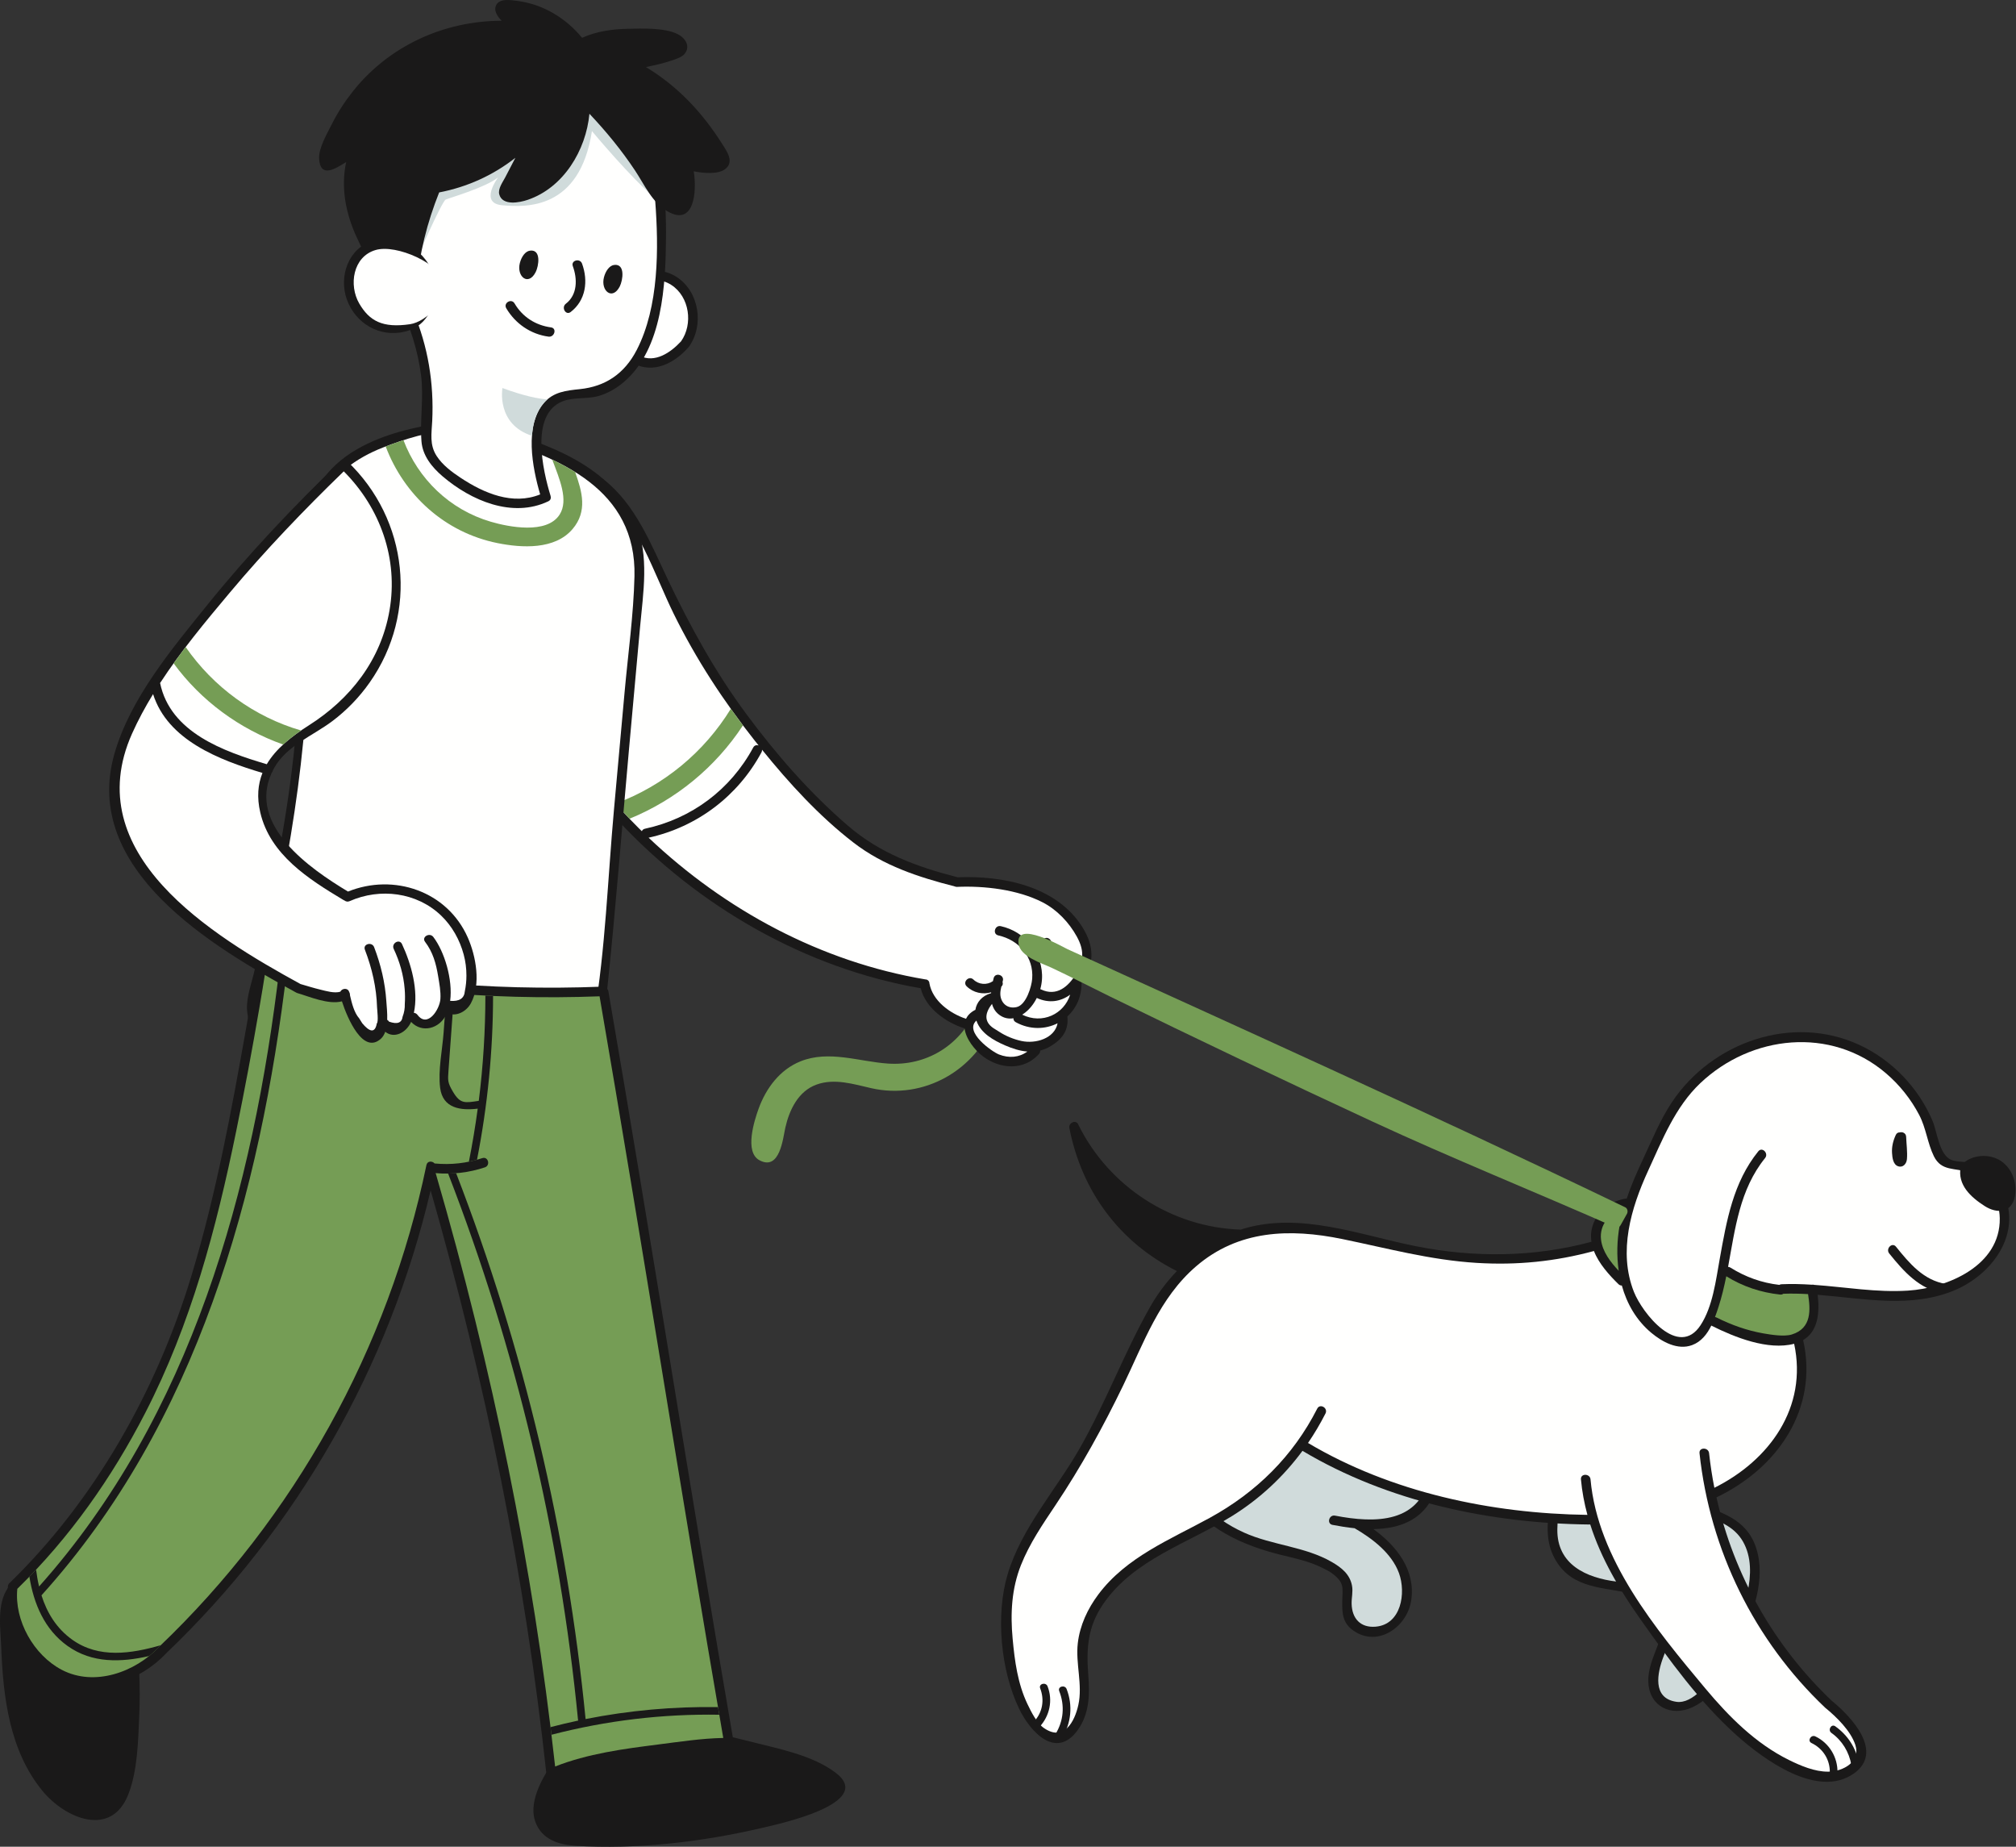
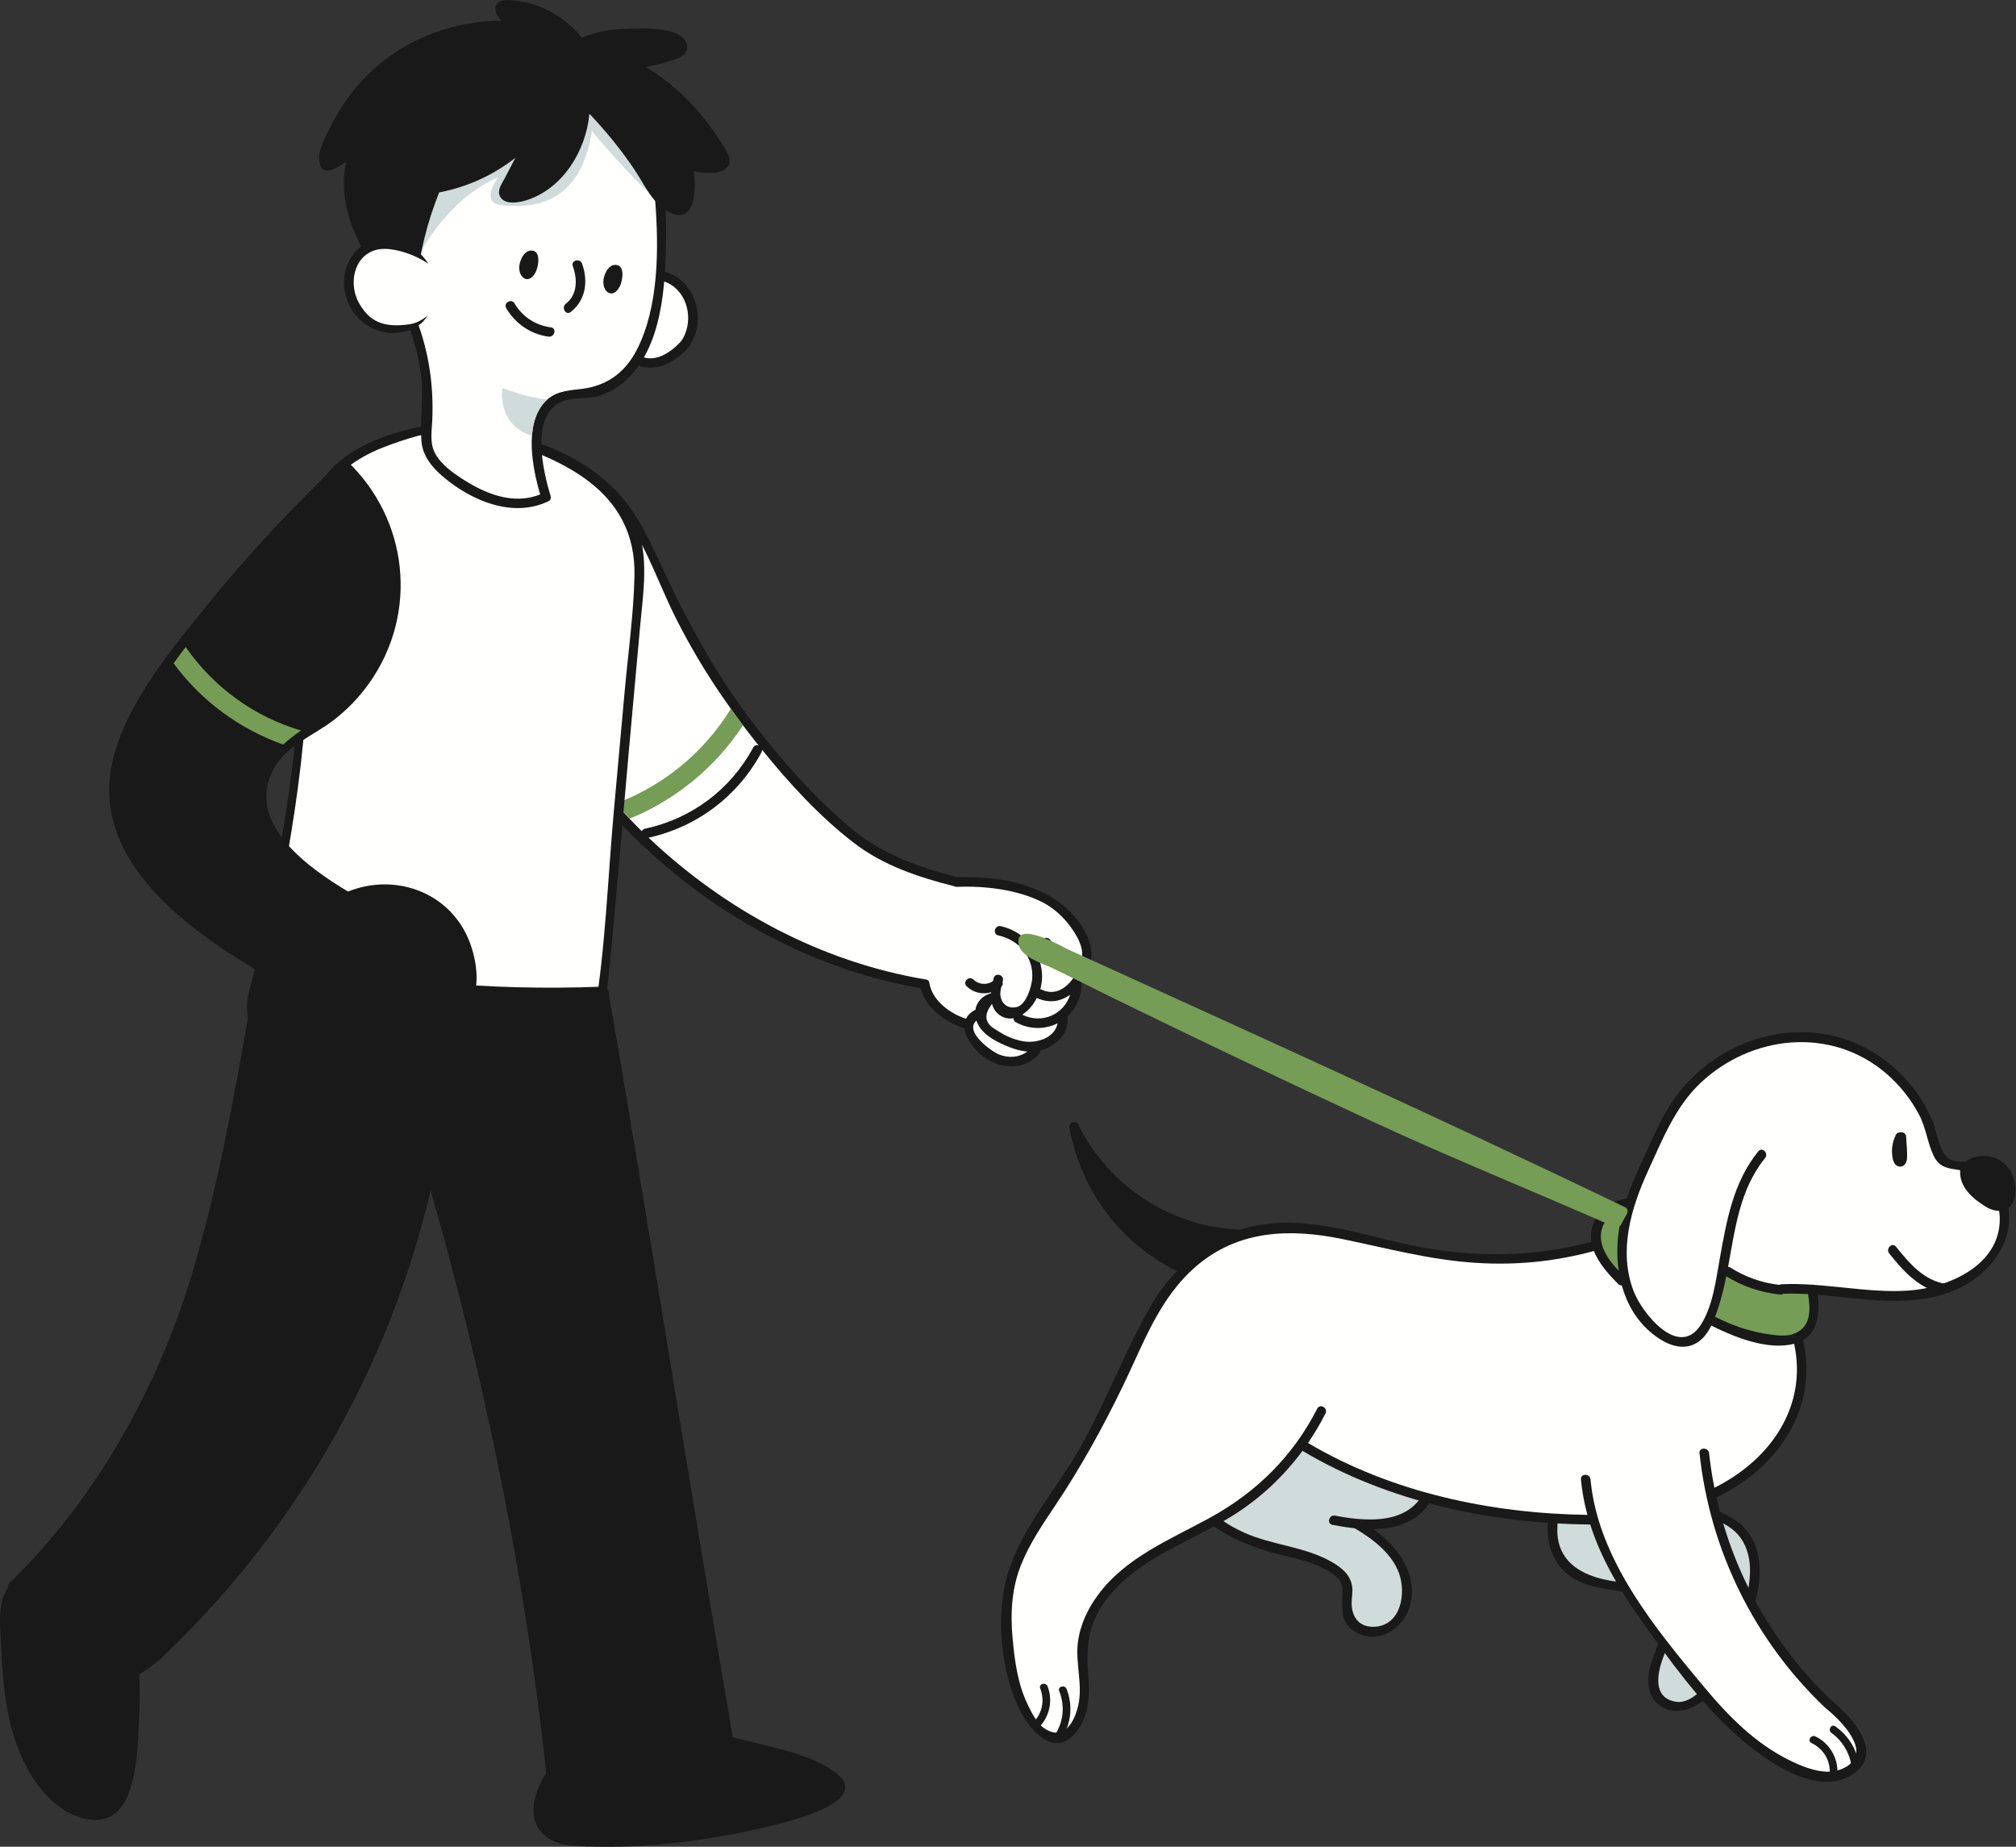
<svg xmlns="http://www.w3.org/2000/svg" width="309px" height="283px" viewBox="0 0 309 283" version="1.1">
  <rect x="0" y="0" width="309" height="283" fill="#333333" stroke="none" />
  <title>DEA29472-4C2D-44D8-8475-A103D4257967</title>
  <g id="Final-Draft" stroke="none" stroke-width="1" fill="none" fill-rule="evenodd">
    <g id="26_Forgot-password-page" transform="translate(-124, -447)">
      <g id="Group" transform="translate(278.464, 588.505) scale(-1, 1) translate(-278.464, -588.505)translate(124, 447)">
        <path d="M113.338,199.992 C109.113,198.16 103.35,197.203 99.135,199.508 C97.739,200.271 95.717,201.231 94.575,202.326 C93.044,203.797 92.205,206.994 91.351,208.986 C88.876,214.771 86.851,221.634 88.76,227.906 C90.244,232.783 94.154,234.249 98.417,234.327 C94.858,236.914 91.912,240.629 92.633,245.288 C93.253,249.289 97.719,252.529 101.498,249.875 C103.163,248.705 103.23,247.185 103.194,245.328 C103.158,243.334 102.782,242.559 104.809,241.068 C105.24,240.751 105.782,240.501 106.263,240.259 C108.296,239.239 110.427,238.814 112.613,238.272 C118.445,236.827 124.405,234.204 127.64,228.86 C134.056,218.262 123.009,204.185 113.338,199.992" id="Fill-68" fill="#1A1919" />
        <path d="M118.261,234.859 C113.915,236.818 108.929,236.98 104.784,239.376 C103.308,240.23 102.03,241.244 101.701,242.995 C101.526,243.93 101.78,244.836 101.759,245.768 C101.706,248.08 100.354,249.468 98.092,249.282 C94.144,248.957 93.393,244.107 94.503,241.07 C95.614,238.03 98.566,235.791 101.248,234.227 C101.266,234.218 101.278,234.206 101.295,234.196 C102.447,234.077 103.594,233.893 104.692,233.68 C105.619,233.499 105.226,232.084 104.302,232.264 C98.152,233.46 91.095,233.49 89.796,225.883 C88.947,220.92 90.156,215.815 91.997,211.219 C92.896,208.974 93.799,206.546 94.956,204.42 C95.584,203.267 96.428,202.906 97.633,202.161 C98.537,201.603 99.468,200.862 100.44,200.427 C102.838,199.351 106.102,199.536 108.629,200.034 C113.747,201.044 118.14,204.102 121.519,207.99 C124.931,211.915 128.524,217.431 128.132,222.841 C127.723,228.483 123.122,232.665 118.261,234.859" id="Fill-69" fill="#D0DBDB" />
        <path d="M70.85,228.012 C70.287,225.143 69.72,220.721 67.449,218.554 C67.416,218.512 67.377,218.472 67.33,218.433 C64.435,216.085 60.405,215.706 57.51,218.322 C56.058,219.634 55.321,221.29 55.074,223.208 C54.866,224.818 54.851,226.44 53.71,227.738 C52.585,229.019 50.876,229.726 49.305,230.275 C45.232,231.698 41.223,232.678 39.748,237.25 C38.189,242.085 40.349,247.309 42.128,251.775 C43.605,255.484 45.71,259.877 49.552,261.64 C52.78,263.121 56.086,261.523 56.28,257.845 C56.385,255.826 55.542,254.024 54.86,252.182 C54.233,250.488 53.566,248.443 54.553,246.731 C55.512,245.068 57.607,244.413 59.348,244.079 C63.999,243.184 68.564,243.241 70.885,238.332 C72.396,235.138 71.499,231.321 70.85,228.012" id="Fill-70" fill="#1A1919" />
        <path d="M61.139,242.372 C58.482,242.697 55.513,243.152 53.724,245.381 C51.626,247.995 52.916,251.133 53.968,253.888 C54.9,256.334 55.737,260.253 51.982,260.794 C49.426,261.163 46.905,257.719 45.76,255.914 C43.572,252.464 41.95,248.02 41.08,244.024 C40.521,241.454 40.43,238.59 41.777,236.235 C43.125,233.88 45.578,232.989 48.024,232.212 C50.883,231.305 54.254,230.279 55.726,227.388 C56.708,225.46 56.164,223.198 57.119,221.277 C58.892,217.714 63.258,217.009 66.292,219.471 C68.003,221.002 68.506,224.258 69.002,226.382 C69.605,228.965 70.196,231.698 70.23,234.36 C70.3,239.757 65.804,241.8 61.139,242.372" id="Fill-71" fill="#D0DBDB" />
        <path d="M154.488,241.264 C152.366,234.153 147.032,228.276 143.409,221.906 C139.43,214.913 136.618,207.31 132.671,200.326 C131.559,198.359 130.159,196.474 128.542,194.783 C137.349,190.387 143.138,182.528 145.02,172.861 C145.071,172.597 144.989,172.377 144.844,172.217 C144.838,172.211 144.833,172.204 144.827,172.198 C144.814,172.185 144.801,172.171 144.787,172.159 C144.556,171.936 144.206,171.846 143.936,172.008 C143.795,172.077 143.683,172.205 143.626,172.397 C138.938,181.852 129.34,188.086 118.774,188.433 C118.768,188.433 118.763,188.435 118.757,188.435 C118.613,188.389 118.47,188.336 118.326,188.293 C109.576,185.7 100.54,189.247 92.006,190.957 C83.027,192.757 73.83,192.683 65,190.296 C65.073,189.806 65.093,189.307 65.031,188.799 C64.698,186.118 62.43,184.137 59.86,183.697 C59.769,183.682 59.684,183.685 59.604,183.697 C58.915,181.65 58.044,179.664 57.125,177.703 C55.739,174.744 54.484,171.643 52.669,168.912 C46.535,159.689 34.219,155.372 23.936,160.128 C18.914,162.451 14.841,166.729 12.7,171.822 C12.011,173.464 11.708,176.916 9.902,177.724 C8.961,178.146 7.448,177.94 6.403,178.338 C4.109,179.214 2.401,181.243 1.559,183.511 C-0.683,189.55 3.803,195.34 9.197,197.664 C15.879,200.541 23.209,198.988 30.327,198.42 C30.012,201.104 30.228,203.985 32.554,205.362 C30.173,215.939 36.503,225.01 45.837,229.464 C43.182,241.332 37.039,252.216 28.152,260.649 C25.132,263.107 20.144,268.458 24.744,271.755 C30.326,275.754 38.689,269.574 42.793,265.891 C48.458,260.806 53.093,254.357 57.475,248.167 C60.687,243.629 63.527,238.837 65.189,233.613 C65.228,233.619 65.265,233.625 65.307,233.623 C80.434,233.463 96.198,230.146 109.292,222.333 C112.2,226.276 115.81,229.656 120.022,232.284 C126.771,236.497 135.126,238.94 139.829,245.797 C142.234,249.302 142.442,252.658 142.117,256.766 C141.884,259.716 141.958,262.695 143.78,265.177 C147.084,269.677 151.009,265.412 152.716,261.874 C155.553,255.995 156.344,247.482 154.488,241.264" id="Fill-72" fill="#1A1919" />
        <path d="M142.171,177.593 C139.546,184.652 134.52,190.274 127.457,193.695 C127.454,193.696 127.452,193.697 127.451,193.699 C125.73,192.087 123.801,190.702 121.727,189.655 C129.887,188.572 137.31,184.174 142.171,177.593" id="Fill-73" fill="#1A1919" />
        <path d="M63.529,189.995 C63.307,191.809 62.096,193.396 60.821,194.744 C61.157,192.442 61.087,190.061 60.683,187.808 C60.527,186.946 60.326,186.097 60.09,185.259 C62.197,185.866 63.817,187.651 63.529,189.995" id="Fill-74" fill="#759D55" />
        <path d="M16.49,197.781 C10.434,197.395 2.31,193.96 2.416,186.696 C2.46,183.753 4.243,180.694 7.074,179.682 C9.26,178.902 11.346,179.571 12.517,177.184 C13.5,175.182 13.701,172.893 14.763,170.865 C16.038,168.428 17.783,166.244 19.876,164.46 C28.327,157.257 40.522,158.604 48.324,165.997 C52.165,169.638 54.14,174.682 56.309,179.398 C58.945,185.129 60.923,191.805 58.497,197.96 C57.197,201.257 51.638,208.227 48.269,203.07 C46.406,200.218 45.93,196.201 45.338,192.914 C44.28,187.037 43.282,181.2 39.426,176.431 C38.833,175.697 37.8,176.741 38.388,177.469 C42.283,182.286 42.97,188.275 44.058,194.143 C43.943,194.147 43.821,194.177 43.697,194.255 C41.401,195.695 38.9,196.595 36.208,196.901 C36.113,196.846 36.001,196.81 35.868,196.804 C34.313,196.732 32.763,196.777 31.215,196.877 C31.089,196.853 30.964,196.861 30.852,196.901 C26.063,197.239 21.297,198.089 16.49,197.781" id="Fill-75" fill="#FFFFFE" />
        <path d="M31.8,198.317 C33.078,198.244 34.346,198.215 35.6,198.262 C35.715,198.355 35.869,198.408 36.069,198.387 C39.037,198.073 41.799,197.153 44.335,195.583 C44.656,197.168 45.026,198.735 45.52,200.26 C45.683,200.764 45.86,201.296 46.061,201.83 C45.987,201.842 45.91,201.862 45.831,201.901 C43.548,203.044 41.17,203.897 38.653,204.336 C37.495,204.538 35.479,204.868 34.303,204.507 C31.196,203.557 31.433,200.667 31.8,198.317" id="Fill-76" fill="#759D55" />
        <path d="M153.717,251.126 C153.402,254.548 152.943,258.001 151.449,261.133 C150.879,262.328 150.022,264.055 148.916,264.818 C145.845,266.932 144.214,263.824 143.651,261.296 C142.957,258.176 144.095,254.963 143.73,251.813 C143.413,249.073 142.222,246.534 140.581,244.341 C136.287,238.601 129.564,235.928 123.476,232.588 C116.349,228.68 110.729,223.136 107.032,215.868 C106.604,215.026 105.337,215.767 105.765,216.609 C106.564,218.179 107.459,219.688 108.441,221.129 C95.679,228.707 80.351,231.948 65.619,232.148 C66.097,230.387 66.441,228.578 66.61,226.711 C66.696,225.771 65.228,225.777 65.143,226.711 C64.032,238.939 55.16,249.64 47.568,258.721 C43.944,263.056 39.842,267.186 34.719,269.715 C32.926,270.6 30.769,271.517 28.717,271.499 C26.386,271.477 23.72,269.962 24.554,267.398 C25.261,265.228 27.46,263.095 29.19,261.686 C40.04,251.39 46.837,237.56 48.437,222.695 C48.537,221.757 47.069,221.764 46.969,222.695 C46.777,224.479 46.506,226.247 46.159,227.996 C37.712,223.794 31.835,215.668 33.933,205.927 C37.942,206.982 43.061,204.926 46.572,203.169 C46.592,203.159 46.606,203.147 46.625,203.135 C47.277,204.452 48.179,205.616 49.573,206.131 C51.782,206.951 54.153,205.641 55.819,204.254 C58.12,202.337 59.572,199.783 60.345,197 C60.52,197.007 60.701,196.948 60.862,196.79 C62.262,195.416 63.857,193.67 64.618,191.712 C70.577,193.326 76.418,193.91 82.599,193.532 C89.687,193.099 96.276,191.296 103.195,189.876 C111.25,188.222 119.121,188.487 125.605,194.063 C131.224,198.897 133.624,205.796 136.763,212.287 C139.841,218.654 143.225,224.798 147.16,230.675 C149.115,233.595 151.131,236.543 152.435,239.828 C153.884,243.477 154.075,247.257 153.717,251.126" id="Fill-77" fill="#FFFFFE" />
        <path d="M150.419,263.799 C149.124,262.399 148.812,260.495 149.495,258.732 C149.768,258.028 148.633,257.723 148.363,258.42 C147.529,260.571 148.033,262.948 149.588,264.629 C150.104,265.185 150.932,264.353 150.419,263.799" id="Fill-78" fill="#1A1919" />
        <path d="M146.576,259.149 C146.851,258.444 145.716,258.139 145.444,258.836 C144.47,261.337 144.735,264.056 146.139,266.338 C146.534,266.981 147.55,266.391 147.152,265.746 C145.897,263.703 145.706,261.38 146.576,259.149" id="Fill-79" fill="#1A1919" />
        <path d="M30.681,266.095 C28.556,267.11 27.238,269.293 27.29,271.642 C27.307,272.396 28.481,272.398 28.464,271.642 C28.42,269.675 29.504,267.955 31.274,267.11 C31.955,266.783 31.36,265.772 30.681,266.095" id="Fill-80" fill="#1A1919" />
        <path d="M27.626,264.549 C25.724,265.904 24.437,267.859 24.028,270.168 C23.898,270.906 25.029,271.223 25.16,270.48 C25.514,268.484 26.562,266.743 28.219,265.562 C28.829,265.129 28.243,264.11 27.626,264.549" id="Fill-81" fill="#1A1919" />
        <path d="M18.348,173.915 C18.218,173.638 17.997,173.531 17.771,173.539 C17.349,173.408 16.789,173.631 16.766,174.209 C16.723,175.325 16.551,176.515 16.644,177.628 C16.703,178.324 17.226,178.975 17.984,178.728 C18.776,178.47 18.882,177.405 18.928,176.701 C18.993,175.727 18.758,174.792 18.348,173.915" id="Fill-82" fill="#1A1919" />
        <path d="M8.412,178.863 C8.409,178.832 8.403,178.802 8.398,178.773 C8.395,178.763 8.395,178.755 8.393,178.746 C8.39,178.734 8.386,178.724 8.383,178.714 C8.379,178.702 8.376,178.689 8.372,178.677 C8.309,178.474 8.185,178.344 8.031,178.276 C6.597,176.975 4.228,176.802 2.545,177.726 C0.627,178.776 -0.309,181.204 0.091,183.307 C0.584,185.885 2.815,186.053 4.746,184.812 C6.854,183.459 8.922,181.576 8.412,178.863" id="Fill-83" fill="#1A1919" />
        <path d="M4.598,183.143 C4.297,183.356 3.973,183.637 3.632,183.786 C3.206,183.972 2.375,184.243 1.935,183.974 C1.402,183.648 1.448,182.356 1.501,181.875 C1.78,179.353 4.913,177.429 7.006,179.319 C7.257,181.019 5.868,182.245 4.598,183.143" id="Fill-84" fill="#1A1919" />
        <path d="M18.322,191.05 C16.271,193.598 14.08,196.221 10.669,196.755 C9.739,196.901 10.134,198.316 11.06,198.17 C14.717,197.597 17.154,194.829 19.36,192.087 C19.946,191.358 18.914,190.313 18.322,191.05" id="Fill-85" fill="#1A1919" />
-         <path d="M192.666,169.936 C191.533,166.789 189.41,163.92 186.235,162.645 C181.871,160.892 177.251,162.691 172.804,162.989 C167.021,163.374 161.912,160.293 159.495,155.04 C159.409,154.854 159.281,154.747 159.14,154.697 C159.119,154.689 159.099,154.68 159.078,154.675 C159.075,154.675 159.073,154.675 159.071,154.673 C158.952,154.643 158.818,154.645 158.665,154.703 C158.094,154.918 157.523,155.133 156.952,155.348 C156.605,155.48 156.295,155.851 156.441,156.251 C159.252,163.983 167.314,168.588 175.379,166.76 C178.097,166.144 181.015,165.207 183.777,166.208 C186.582,167.225 187.94,170.081 188.557,172.807 C188.92,174.411 189.384,179.476 192.518,177.805 C194.878,176.546 193.286,171.661 192.666,169.936" id="Fill-86" fill="#759D55" />
        <path d="M217.458,73.727 C217.286,73.406 216.763,73.23 216.453,73.463 C211.575,77.155 209.087,83.519 206.536,88.87 C203.085,96.11 199.308,102.975 194.524,109.435 C189.947,115.614 184.81,121.503 178.973,126.528 C174.027,130.785 168.403,132.833 162.157,134.439 C155.222,134.152 147.003,135.79 143.055,142.035 C141.169,145.021 141.125,147.739 143.16,150.62 C143.131,152.75 143.989,154.547 145.329,155.775 C145.098,157.885 146.117,159.262 147.918,160.335 C148.438,160.645 148.964,160.855 149.494,160.989 C149.484,161.165 149.536,161.35 149.683,161.515 C151.962,164.095 155.619,163.863 158.234,161.907 C159.5,160.961 160.889,159.219 161.083,157.595 C163.962,156.693 167.062,154.491 167.806,151.446 C185.552,148.38 201.891,138.91 214.15,125.805 C220.463,119.058 224.627,111.305 224.726,101.893 C224.827,92.257 221.979,82.186 217.458,73.727" id="Fill-88" fill="#1A1919" />
        <path d="M144.9,152.431 C146.359,153.492 148.123,153.8 150.013,152.932 C150.178,153.257 150.368,153.578 150.588,153.891 C151.017,154.502 151.594,155.085 152.249,155.497 C149.175,157.003 145.848,155.416 144.9,152.431" id="Fill-89" fill="#FFFFFE" />
        <path d="M146.829,156.812 C148.714,157.763 151.063,157.837 153.234,156.651 C153.503,156.504 153.605,156.271 153.594,156.04 C154.214,156.15 154.858,156.071 155.488,155.702 C156.256,155.251 156.677,154.591 156.878,153.842 C158.172,155.504 158.004,156.806 156.367,157.743 C156.166,157.87 155.964,157.996 155.762,158.121 C154.759,158.779 153.542,159.269 152.368,159.524 C150.196,159.997 147.275,159.141 146.829,156.812" id="Fill-90" fill="#FFFFFE" />
        <path d="M155.809,161.594 C154.276,162.19 152.721,162.066 151.465,161.144 C152.604,161.055 153.749,160.691 154.885,160.196 C156.618,159.442 158.607,158.348 159.26,156.43 C159.263,156.419 159.266,156.409 159.269,156.398 C161.218,158.134 156.853,161.19 155.809,161.594" id="Fill-91" fill="#FFFFFE" />
        <path d="M160.865,156.127 C160.63,155.633 160.221,155.184 159.564,154.818 C159.517,154.792 159.473,154.774 159.428,154.758 C159.247,153.576 158.4,152.625 157.106,152.222 C157.075,152.212 157.048,152.209 157.02,152.204 C157.017,152.158 157.013,152.112 157.009,152.066 C158.3,152.438 159.74,152.145 160.765,151.148 C161.443,150.489 160.404,149.452 159.727,150.111 C158.917,150.899 157.65,150.99 156.74,150.358 C156.703,150.2 156.666,150.046 156.629,149.898 C156.395,148.983 154.98,149.371 155.214,150.288 C155.23,150.354 155.25,150.425 155.268,150.492 C155.182,150.722 155.214,150.988 155.452,151.208 C155.54,151.579 155.608,151.953 155.604,152.31 C155.584,153.651 154.552,154.679 153.084,154.326 C151.633,153.976 150.812,151.192 150.72,149.985 C150.468,146.657 152.742,144.053 155.919,143.346 C156.84,143.141 156.45,141.726 155.529,141.931 C153.662,142.346 152.095,143.369 150.988,144.722 C150.894,144.618 150.772,144.535 150.631,144.483 C149.994,144.242 149.355,144.002 148.717,143.761 C148.346,143.621 147.912,143.917 147.814,144.274 C147.701,144.685 147.955,145.036 148.327,145.176 C148.95,145.411 149.573,145.646 150.196,145.88 C149.238,147.586 148.922,149.618 149.48,151.583 C149.444,151.594 149.409,151.605 149.372,151.622 C146.972,152.774 145.153,151.173 143.998,149.25 C142.764,147.195 142.748,145.587 143.877,143.528 C145.063,141.364 146.933,139.398 149.139,138.269 C152.948,136.319 158.042,135.725 162.243,135.91 C162.252,135.91 162.259,135.908 162.266,135.908 C162.272,135.908 162.276,135.907 162.281,135.907 C162.395,135.907 162.493,135.886 162.577,135.847 C168.154,134.413 173.501,132.679 178.113,129.121 C183.361,125.074 187.956,120.051 192.127,114.892 C192.116,115.02 192.14,115.158 192.215,115.298 C195.83,122.002 202.083,126.729 209.515,128.373 C197.778,139.486 183.098,147.397 167.09,150.089 C166.921,150.091 166.761,150.15 166.646,150.276 C166.533,150.386 166.477,150.533 166.473,150.69 C165.99,153.37 163.357,155.289 160.865,156.127" id="Fill-92" fill="#FFFFFE" />
        <path d="M211.084,126.854 C210.907,127.03 210.727,127.203 210.549,127.378 C210.477,127.199 210.325,127.052 210.072,126.998 C202.918,125.464 196.956,121 193.482,114.557 C193.29,114.199 192.945,114.134 192.65,114.24 C192.837,114.006 193.029,113.773 193.214,113.539 C198.019,107.468 202.245,101.014 205.665,94.064 C208.641,88.014 211.219,79.749 216.587,75.235 C220.815,83.425 223.497,93.213 223.253,102.435 C222.991,112.341 217.912,120.068 211.084,126.854" id="Fill-93" fill="#FFFFFE" />
        <path d="M212.439,125.467 C213.166,124.703 213.867,123.925 214.542,123.134 C207.187,120.39 201.012,115.288 196.91,108.62 C196.3,109.474 195.682,110.322 195.05,111.161 C199.256,117.57 205.334,122.564 212.439,125.467" id="Fill-94" fill="#759D55" />
        <path d="M145.287,145.466 C131.841,151.588 118.387,157.692 104.961,163.858 C89.861,170.792 74.795,177.804 59.824,185.012 C59.462,185.187 59.379,185.693 59.561,186.016 C59.882,186.59 60.203,187.163 60.523,187.736 C60.717,188.082 61.053,188.15 61.344,188.054 C61.404,188.044 61.466,188.027 61.528,187.999 C73.865,182.554 86.381,177.522 98.617,171.848 C112.083,165.604 125.485,159.221 138.819,152.699 C141.823,151.23 144.799,149.684 147.828,148.267 C149.231,147.611 152.543,146.618 152.814,144.62 C153.318,140.9 146.007,145.139 145.287,145.466" id="Fill-95" fill="#759D55" />
        <path d="M269.865,148.505 C268.61,142.791 267.362,137.074 266.283,131.323 C264.093,119.65 262.704,107.826 263.084,95.934 C263.41,85.716 264.318,74.602 254.12,68.791 C250.052,66.471 245.349,65.431 240.764,64.727 C238.438,64.369 236.116,65.03 233.808,65.429 C233.752,65.432 233.694,65.442 233.633,65.461 C233.567,65.471 233.509,65.49 233.454,65.514 C225.008,68.036 215.25,71.299 211.507,80.118 C209.367,85.163 210.35,90.853 210.827,96.128 C211.389,102.344 211.952,108.559 212.515,114.776 C213.628,127.091 214.567,139.438 215.873,151.736 C216.751,159.993 219.164,170.317 228.099,173.266 C237.42,176.343 249.44,175.201 258.402,171.469 C261.938,169.997 266.313,167.467 268.67,164.326 C270.174,162.324 270.221,159.805 270.607,157.411 C270.758,156.474 271.06,155.451 271.075,154.501 C271.107,152.565 270.284,150.409 269.865,148.505" id="Fill-97" fill="#1A1919" />
        <path d="M269.009,158.157 C268.547,161.019 268.351,162.964 265.945,165.04 C258.342,171.599 247.826,173.737 238.01,173.3 C233.199,173.086 227.622,172.619 223.958,169.137 C220.297,165.659 218.679,160.585 217.867,155.737 C216.126,145.348 215.773,134.587 214.825,124.1 C214.281,118.077 213.736,112.056 213.191,106.034 C212.66,100.163 211.822,94.227 211.68,88.332 C211.357,74.987 223.074,70.139 234.024,66.876 C235.764,66.586 237.698,65.962 239.456,65.971 C242.881,65.989 247.037,67.331 250.202,68.566 C254.315,70.17 258.003,72.802 259.981,76.853 C262.208,81.417 262.023,86.76 261.802,91.702 C260.923,111.412 264.357,130.277 268.572,149.446 C268.93,151.075 269.617,152.877 269.596,154.518 C269.58,155.695 269.195,156.997 269.009,158.157" id="Fill-98" fill="#FFFFFE" />
-         <path d="M249.812,68.418 C248.956,68.091 248.04,67.763 247.087,67.455 C244.844,73.38 240.018,78.098 233.72,79.948 C230.963,80.758 225.109,81.918 223.149,78.853 C221.739,76.648 223.194,73.347 224.281,70.443 C223.061,71.02 221.885,71.649 220.774,72.341 C219.704,75.331 218.844,78.339 221.167,81.073 C223.886,84.275 228.953,83.975 232.663,83.23 C240.784,81.6 247.016,75.824 249.812,68.418" id="Fill-99" fill="#759D55" />
        <path d="M215.112,263.263 C213.304,262.951 211.1,263.461 209.266,263.568 C209.22,263.572 209.178,263.58 209.135,263.589 C209.114,263.592 209.094,263.591 209.071,263.595 C203.845,264.559 198.652,265.678 193.501,266.99 C189.352,268.047 184.383,269.007 180.872,271.642 C174.564,276.376 189.94,279.606 192.238,280.143 C201.308,282.265 211.44,283.455 220.755,282.854 C223.376,282.685 225.889,281.866 226.876,279.183 C227.911,276.373 226.016,272.734 224.428,270.483 C222.49,267.734 218.612,263.867 215.112,263.263" id="Fill-100" fill="#1A1919" />
        <path d="M219.971,281.414 C215.586,281.533 211.127,281.24 206.759,280.872 C202.009,280.473 197.272,279.815 192.628,278.728 C190.563,278.244 188.515,277.683 186.499,277.022 C184.852,276.482 179.669,275.242 181.736,272.876 C183.156,271.252 186.584,270.473 188.538,269.867 C190.666,269.208 192.832,268.666 194.993,268.127 C199.75,266.939 204.544,265.919 209.364,265.029 C211.052,264.918 212.983,264.51 214.642,264.721 C217.825,265.121 221.382,268.73 223.161,271.224 C224.298,272.819 225.396,274.848 225.582,276.836 C225.924,280.49 222.865,281.334 219.971,281.414" id="Fill-101" fill="#1A1919" />
        <path d="M307.712,243.341 C306.089,241.021 303.066,240.835 300.482,240.97 C298.266,241.084 296.055,241.465 293.929,242.093 C292.777,242.432 290.958,242.738 290.183,243.706 C289.203,244.933 288.814,247.28 288.249,248.757 C288.202,248.88 288.193,248.994 288.207,249.095 C287.616,253.729 287.378,258.386 287.588,263.054 C287.759,266.877 287.848,271.352 289.254,274.964 C291.876,281.694 298.967,278.663 302.43,274.431 C307.471,268.275 308.449,260.093 308.741,252.416 C308.849,249.6 309.449,245.826 307.712,243.341" id="Fill-102" fill="#1A1919" />
        <path d="M307.357,249.683 C307.253,253.976 307.105,258.308 306.215,262.522 C305.475,266.028 304.218,269.48 302.134,272.419 C299.329,276.378 292.514,280.697 290.375,273.708 C288.062,266.149 288.676,256.896 289.668,249.138 C290.155,247.86 290.497,245.821 291.337,244.77 C292.74,243.018 298.167,242.564 300.482,242.437 C302.308,242.336 304.73,242.285 306.128,243.706 C307.637,245.238 307.405,247.735 307.357,249.683" id="Fill-103" fill="#1A1919" />
        <path d="M307.714,243.171 C307.732,242.986 307.672,242.793 307.497,242.624 C294.349,229.876 284.898,213.012 279.597,195.541 C275.819,183.092 273.436,170.168 271.168,157.373 C270.724,154.875 270.294,152.377 269.891,149.873 C269.789,149.242 269.469,147.708 269.379,146.985 C269.437,146.838 269.462,146.674 269.428,146.511 C269.398,146.367 269.372,146.187 269.286,146.063 C268.976,145.622 268.188,145.581 267.984,146.133 C251.303,150.392 233.918,151.871 216.737,151.204 C216.523,151.196 216.361,151.267 216.244,151.379 C215.978,151.396 215.74,151.557 215.68,151.907 C209.072,190.191 203.104,228.582 196.498,266.865 C196.493,266.892 196.494,266.917 196.492,266.943 C196.414,267.299 196.551,267.69 196.993,267.766 L197.011,267.768 C197.072,267.779 197.133,267.781 197.189,267.779 C197.189,267.782 197.188,267.787 197.188,267.792 C200.561,267.763 204.049,268.312 207.384,268.72 C212.877,269.39 218.638,270.149 223.798,272.254 C224.103,272.74 225.1,272.597 225.181,271.835 C228.434,241.65 234.569,211.601 242.925,182.411 C249.237,209.399 263.408,234.229 283.48,253.38 C287.392,257.567 294.036,259.961 299.526,257.492 C304.701,255.169 308.455,248.81 307.714,243.171" id="Fill-104" fill="#1A1919" />
-         <path d="M299.451,255.899 C294.423,258.524 288.151,256.231 284.518,252.342 C263.753,232.529 249.394,206.641 243.567,178.539 C243.43,177.876 242.663,177.892 242.312,178.297 C239.81,178.533 237.392,178.267 235.003,177.477 C234.103,177.18 233.718,178.597 234.612,178.892 C237.073,179.706 239.591,180 242.166,179.774 C242.145,179.818 242.126,179.863 242.111,179.914 C233.511,209.53 227.219,240.041 223.842,270.707 C218.857,268.742 213.353,268.003 208.074,267.337 C204.803,266.924 201.394,266.396 198.07,266.334 C204.592,228.484 210.502,190.531 217.03,152.68 C234.119,153.32 251.428,151.833 268.027,147.634 C268.09,147.949 268.161,148.256 268.202,148.533 C268.497,150.468 268.824,152.399 269.153,154.329 C270.242,160.689 271.428,167.034 272.726,173.353 C275.807,188.364 279.632,202.848 286.682,216.552 C291.791,226.484 298.267,235.671 306.273,243.477 C306.759,248.322 303.765,253.646 299.451,255.899" id="Fill-105" fill="#759D55" />
        <path d="M239.845,159.381 C239.957,160.93 240.075,162.478 240.184,164.028 C240.29,165.555 240.353,165.877 239.481,167.337 C238.369,169.194 237.672,169.021 235.544,168.698 C234.873,163.35 234.536,157.967 234.531,152.563 C234.139,152.583 233.746,152.607 233.354,152.625 C233.362,161.056 234.193,169.441 235.814,177.722 C236.228,177.839 236.642,177.936 237.059,178.021 C236.522,175.323 236.073,172.613 235.706,169.895 C238.325,170.213 241.075,169.848 241.466,166.707 C241.803,164.01 241.131,160.923 240.933,158.219 C240.787,156.201 240.639,154.183 240.491,152.164 C240.102,152.197 239.713,152.232 239.325,152.262 C239.498,154.636 239.671,157.008 239.845,159.381" id="Fill-106" fill="#1A1919" />
        <path d="M224.407,265.844 C224.454,265.454 224.498,265.063 224.547,264.673 C223.136,264.311 221.722,263.967 220.3,263.668 C220.31,263.63 220.329,263.599 220.333,263.556 C223.126,234.883 229.837,206.709 240.241,179.846 C239.83,179.84 239.421,179.815 239.014,179.784 C228.641,206.635 221.973,234.787 219.172,263.436 C212.5,262.112 205.705,261.503 198.876,261.605 C198.81,261.995 198.744,262.385 198.676,262.775 C207.375,262.63 216.009,263.663 224.407,265.844" id="Fill-107" fill="#1A1919" />
        <path d="M304.425,241.615 C304.079,241.259 303.735,240.904 303.397,240.543 C303.289,241.412 303.14,242.276 302.939,243.121 C279.574,216.942 270.087,182.274 266.068,148.108 C265.688,148.2 265.307,148.297 264.925,148.385 C269.026,183.015 278.701,218.059 302.571,244.478 C301.725,247.148 300.27,249.557 297.841,251.286 C293.764,254.184 288.84,253.43 284.296,252.125 C284.37,252.197 284.443,252.27 284.518,252.342 C284.994,252.852 285.519,253.333 286.078,253.781 C290.361,254.756 294.804,254.923 298.571,252.235 C302.125,249.699 303.761,245.755 304.425,241.615" id="Fill-108" fill="#1A1919" />
        <path d="M291.398,115.544 C288.976,107.027 282.583,99.434 277.119,92.663 C270.839,84.879 263.944,77.619 256.749,70.681 C256.572,70.509 256.371,70.455 256.182,70.477 C256.022,70.482 255.859,70.54 255.711,70.681 C246.316,79.604 244.775,93.92 252.262,104.583 C253.851,106.847 255.785,108.852 257.995,110.513 C260.986,112.762 265.007,114.279 266.908,117.692 C266.988,117.836 267.053,117.979 267.125,118.122 C267.155,118.245 267.213,118.361 267.294,118.455 C270.967,126.489 261.431,133.119 255.588,136.627 C248.58,133.801 240.394,136.534 237.232,143.666 C235.969,146.516 235.179,150.845 236.756,153.753 C237.496,155.115 239.211,155.913 240.4,155.178 C240.436,155.266 240.465,155.357 240.505,155.44 C241.575,157.669 244.245,158.366 245.916,156.602 C246.68,158.293 248.537,159.204 249.88,158.113 C250.028,158.529 250.238,158.897 250.541,159.173 C253.254,161.646 255.649,156.145 256.52,153.45 C258.608,154 261.527,152.71 263.339,152.191 C263.403,152.173 263.458,152.148 263.509,152.119 C263.512,152.119 263.513,152.118 263.514,152.118 C276.407,145.074 296.428,133.229 291.398,115.544" id="Fill-109" fill="#1A1919" />
-         <path d="M261.606,111.168 C255.212,107.111 250.55,101.156 249.229,93.562 C247.849,85.642 250.641,77.845 256.238,72.232 C262.343,78.143 268.224,84.286 273.69,90.797 C277.344,95.148 281.184,99.759 284.39,104.669 C282.823,112.259 274.642,115.156 268.039,117.114 C266.643,114.746 264.276,112.862 261.606,111.168" id="Fill-110" fill="#FFFFFE" />
        <path d="M282.317,101.657 C281.713,100.815 281.098,99.979 280.469,99.154 C276.214,105.297 269.953,109.861 262.78,111.945 C263.768,112.622 264.692,113.335 265.523,114.098 C272.217,111.724 278.099,107.407 282.317,101.657" id="Fill-111" fill="#759D55" />
-         <path d="M262.863,150.801 C261.837,151.098 260.819,151.422 259.78,151.667 C258.952,151.864 257.681,152.254 256.767,151.975 C256.517,151.44 255.607,151.329 255.406,152.021 C255.319,152.166 255.275,152.339 255.288,152.51 C255.009,153.711 254.653,155.179 253.877,156.054 C253.717,156.307 253.559,156.56 253.4,156.813 C252.389,158.03 251.461,158.482 251.175,156.836 C250.886,156.626 251.126,154.703 251.134,154.392 C251.223,151.327 251.905,148.391 253,145.537 C253.338,144.656 251.919,144.273 251.585,145.147 C250.562,147.813 249.903,150.563 249.714,153.416 C249.665,154.151 249.542,155.229 249.579,156.287 C249.471,156.344 249.373,156.431 249.296,156.562 C248.03,157.008 247.338,156.753 247.216,155.796 C246.974,155.176 246.864,154.527 246.883,153.851 C246.834,153.095 246.839,152.333 246.9,151.579 C247.078,149.403 247.657,147.386 248.584,145.411 C248.982,144.561 247.717,143.815 247.316,144.67 C245.904,147.682 244.751,151.767 245.491,155.215 C245.288,155.231 245.087,155.322 244.937,155.523 C243.39,157.591 241.539,154.684 241.427,153.102 C241.347,151.94 241.591,150.711 241.777,149.575 C242.095,147.646 242.573,145.91 243.778,144.328 C244.351,143.576 243.076,142.845 242.51,143.587 C240.801,145.832 239.507,150.099 239.929,153.377 C238.515,153.487 237.763,152.995 237.68,151.893 C237.517,151.106 237.437,150.31 237.438,149.508 C237.434,148.42 237.574,147.326 237.856,146.276 C238.464,144.021 239.626,141.929 241.316,140.307 C245.049,136.725 250.683,136.032 255.334,138.096 C255.634,138.23 255.92,138.158 256.13,137.995 C256.179,137.977 256.229,137.954 256.28,137.924 C261.616,134.724 267.526,130.993 269.036,124.502 C269.58,122.168 269.392,120.185 268.7,118.448 C275.336,116.459 283.215,113.44 285.466,106.368 C286.67,108.337 287.764,110.354 288.687,112.422 C296.919,130.855 276.554,143.315 262.863,150.801" id="Fill-112" fill="#FFFFFE" />
        <path d="M205.215,42.446 C201.737,44.7 200.982,49.862 203.335,53.143 C203.371,53.195 203.412,53.237 203.454,53.275 C203.458,53.28 203.46,53.286 203.465,53.29 C205.899,55.998 209.388,57.521 212.589,55.218 C215.785,52.919 216.575,48.693 214.647,45.286 C212.803,42.027 208.539,40.293 205.215,42.446" id="Fill-113" fill="#1A1919" />
        <path d="M213.88,47.145 C214.87,50.046 213.661,53.152 210.889,54.523 C208.543,55.684 206.143,54.041 204.54,52.305 C202.678,49.678 203.222,45.489 206.03,43.667 C209.082,41.689 212.827,44.059 213.88,47.145" id="Fill-114" fill="#FFFFFE" />
        <path d="M250.403,23.961 C249.126,17.769 246.466,11.544 240.839,8.146 C234.86,4.537 227.083,4.704 220.849,7.545 C215.333,10.061 210.324,15.155 208.602,21.08 C207.187,25.946 206.802,31.33 206.845,36.343 C206.908,43.598 207.34,53.468 213.318,58.55 C214.447,59.51 215.763,60.28 217.193,60.686 C218.944,61.184 220.956,60.834 222.648,61.48 C227.764,63.43 225.703,72.181 224.54,75.988 C224.518,76.057 224.51,76.122 224.508,76.183 C224.479,76.428 224.579,76.675 224.876,76.817 C230.387,79.448 236.741,76.716 241.099,72.987 C242.721,71.599 244.165,69.827 244.329,67.619 C244.582,64.221 243.945,60.857 244.404,57.418 C244.903,53.676 246.049,50.063 247.682,46.661 C248.768,44.401 250.738,42.308 251.036,39.81 C251.678,34.428 251.506,29.308 250.403,23.961" id="Fill-115" fill="#1A1919" />
        <path d="M249.995,35.018 C249.854,36.599 249.962,38.463 249.553,39.994 C248.86,42.58 246.708,45.125 245.607,47.702 C243.321,53.049 242.4,58.722 242.68,64.519 C242.773,66.434 243.121,68.14 242.005,69.872 C241.109,71.261 239.689,72.32 238.334,73.216 C234.742,75.596 230.342,77.467 226.135,75.767 C227.347,71.604 228.567,65.203 225.551,61.731 C224.099,60.059 222.153,59.847 220.068,59.634 C216.086,59.228 213.195,57.227 211.338,53.639 C207.913,47.023 207.951,38.018 208.503,30.77 C208.818,26.639 209.399,22.113 211.36,18.407 C218.504,4.897 239.734,2.14 246.773,17.204 C249.208,22.415 250.504,29.288 249.995,35.018" id="Fill-116" fill="#FFFFFE" />
        <path d="M225.029,61.211 C225.209,61.367 225.383,61.539 225.551,61.731 C226.718,63.075 227.246,64.858 227.391,66.78 C232.914,65.008 231.919,59.464 231.919,59.464 C228.524,60.715 226.35,61.117 225.029,61.211" id="Fill-117" fill="#D0DBDB" />
-         <path d="M249.995,35.018 C250.504,29.288 249.208,22.415 246.773,17.204 C239.734,2.14 218.504,4.897 211.36,18.407 C209.476,21.97 208.868,26.287 208.544,30.285 C211.824,27.739 218.2,20.089 218.2,20.089 C220.074,32.214 228.326,31.765 231.945,31.454 C235.564,31.145 232.572,27.177 232.572,27.177 C234.464,28.731 240.008,30.316 240.614,30.583 C241.221,30.849 245.468,40.587 245.468,40.587 L249.806,38.464 C249.916,37.314 249.899,36.101 249.995,35.018" id="Fill-118" fill="#D0DBDB" />
+         <path d="M249.995,35.018 C250.504,29.288 249.208,22.415 246.773,17.204 C239.734,2.14 218.504,4.897 211.36,18.407 C209.476,21.97 208.868,26.287 208.544,30.285 C211.824,27.739 218.2,20.089 218.2,20.089 C220.074,32.214 228.326,31.765 231.945,31.454 C235.564,31.145 232.572,27.177 232.572,27.177 C241.221,30.849 245.468,40.587 245.468,40.587 L249.806,38.464 C249.916,37.314 249.899,36.101 249.995,35.018" id="Fill-118" fill="#D0DBDB" />
        <path d="M258.084,19.06 C257.183,17.257 256.086,15.565 254.833,13.99 C249.288,7.013 240.848,3.191 232.043,3.181 C232.681,2.513 233.183,1.741 232.972,1.018 C232.581,-0.331 230.658,0.005 229.681,0.13 C225.7,0.644 222.232,2.741 219.712,5.792 C217.504,4.804 215.116,4.46 212.698,4.412 C210.511,4.368 207.173,4.225 205.129,5.193 C203.957,5.748 203.022,7.04 203.988,8.246 C204.367,8.718 205.107,8.967 205.659,9.165 C207.005,9.647 208.473,9.978 209.918,10.278 C205.072,13.207 201.318,17.192 198.254,22.028 C197.501,23.217 196.312,24.84 197.826,25.948 C198.868,26.711 201.013,26.575 202.595,26.251 C202.096,29.347 202.517,34.722 206.57,32.413 C208.991,31.034 210.124,28.339 211.603,26.115 C213.668,23.011 216.026,20.138 218.583,17.432 C219.114,23.038 222.55,28.761 228.05,30.626 C229.29,31.047 231.93,31.582 232.407,29.777 C232.629,28.933 231.879,27.919 231.518,27.231 C230.988,26.218 230.462,25.201 229.934,24.186 C233.339,26.853 237.288,28.654 241.617,29.489 C243.451,34.081 244.691,38.906 245.044,43.847 C245.05,43.932 245.072,44.007 245.098,44.075 C245.17,44.36 245.394,44.595 245.779,44.581 C250.301,44.421 252.646,39.905 254.313,36.236 C255.967,32.592 256.698,28.698 255.87,24.834 C257.553,25.879 259.841,27.361 260.017,24.317 C260.111,22.716 258.79,20.472 258.084,19.06" id="Fill-119" fill="#1A1919" />
        <path d="M257.655,23.827 C256.712,23.951 255.894,22.959 254.922,22.712 C254.404,22.581 253.838,23.068 254.019,23.615 C255.15,27.035 254.93,30.548 253.689,33.913 C252.496,37.145 250.223,42.359 246.436,43.036 C245.994,38.12 244.755,33.314 242.894,28.743 C242.894,28.742 242.893,28.74 242.893,28.739 C242.885,28.464 242.726,28.21 242.365,28.145 C236.745,27.135 231.841,24.506 227.908,20.364 C227.316,19.742 226.38,20.532 226.756,21.253 C227.849,23.356 229.581,25.69 230.251,27.972 C230.647,29.321 230.668,29.788 229.077,29.42 C228.022,29.177 226.977,28.586 226.082,27.977 C222.107,25.275 219.93,20.528 219.969,15.797 C219.976,15.009 218.958,14.88 218.615,15.407 C218.5,15.437 218.387,15.497 218.282,15.604 C215.59,18.376 213.113,21.336 210.916,24.517 C209.669,26.323 208.658,28.649 207.083,30.19 C205.902,31.345 204.383,31.021 203.74,29.38 C203.261,28.158 203.906,26.602 204.289,25.432 C204.389,25.126 204.289,24.882 204.105,24.725 C203.949,24.531 203.7,24.425 203.386,24.529 C202.202,24.924 198.688,25.653 199.086,23.406 C199.355,21.892 201.854,19.258 202.726,18.219 C205.397,15.042 208.662,12.518 212.328,10.587 C212.646,10.42 212.736,10.133 212.678,9.864 C212.673,9.585 212.515,9.322 212.153,9.246 C210.289,8.854 208.366,8.454 206.551,7.874 C203.484,6.892 208.054,6.11 209.285,5.999 C212.665,5.698 216.362,5.738 219.457,7.279 C219.459,7.28 219.463,7.282 219.465,7.283 C219.783,7.471 220.247,7.471 220.531,7.096 C222.091,5.043 224.113,3.449 226.51,2.482 C227.519,2.075 228.771,1.586 229.879,1.591 C231.936,1.601 230.219,2.871 229.378,3.565 C228.696,4.128 229.566,5.069 230.274,4.698 C237.757,4.271 245.172,6.629 250.738,11.737 C253.126,13.928 255.113,16.526 256.61,19.401 C257.065,20.277 257.475,21.168 257.831,22.091 C258.194,23.03 258.931,23.658 257.655,23.827" id="Fill-120" fill="#1A1919" />
        <path d="M222.2,46.547 C220.4,45.163 220.417,42.742 221.13,40.787 C221.454,39.898 220.037,39.515 219.716,40.397 C218.743,43.06 219.13,46.022 221.46,47.814 C222.207,48.39 222.939,47.115 222.2,46.547" id="Fill-121" fill="#1A1919" />
        <path d="M230.063,46.496 C228.847,48.567 226.84,49.852 224.469,50.172 C223.536,50.299 223.933,51.712 224.859,51.587 C227.587,51.218 229.94,49.604 231.332,47.237 C231.81,46.422 230.542,45.682 230.063,46.496" id="Fill-122" fill="#1A1919" />
        <path d="M229.245,40.293 C228.998,39.343 228.411,38.482 227.655,38.404 C225.939,38.225 226.361,40.783 226.817,41.686 C227.94,43.914 229.788,42.373 229.245,40.293" id="Fill-123" fill="#1A1919" />
        <path d="M216.355,42.484 C216.108,41.536 215.519,40.674 214.765,40.596 C213.049,40.418 213.471,42.976 213.926,43.879 C215.05,46.107 216.898,44.566 216.355,42.484" id="Fill-124" fill="#1A1919" />
        <path d="M251.744,36.898 C247.763,35.742 243.367,38.548 242.424,42.473 C242.409,42.535 242.403,42.593 242.401,42.65 C242.4,42.657 242.398,42.661 242.398,42.669 C241.942,46.28 243.073,49.916 246.907,50.829 C250.738,51.743 254.45,49.576 255.767,45.888 C257.026,42.362 255.547,38.003 251.744,36.898" id="Fill-125" fill="#1A1919" />
        <path d="M253.859,46.524 C252.312,49.171 250.312,50.306 246.079,49.683 C243.518,49.307 240.365,45.873 240.63,43.524 C241.398,40.397 248.14,37.381 251.353,38.313 C254.847,39.327 255.503,43.709 253.859,46.524" id="Fill-126" fill="#FFFFFE" />
      </g>
    </g>
  </g>
</svg>